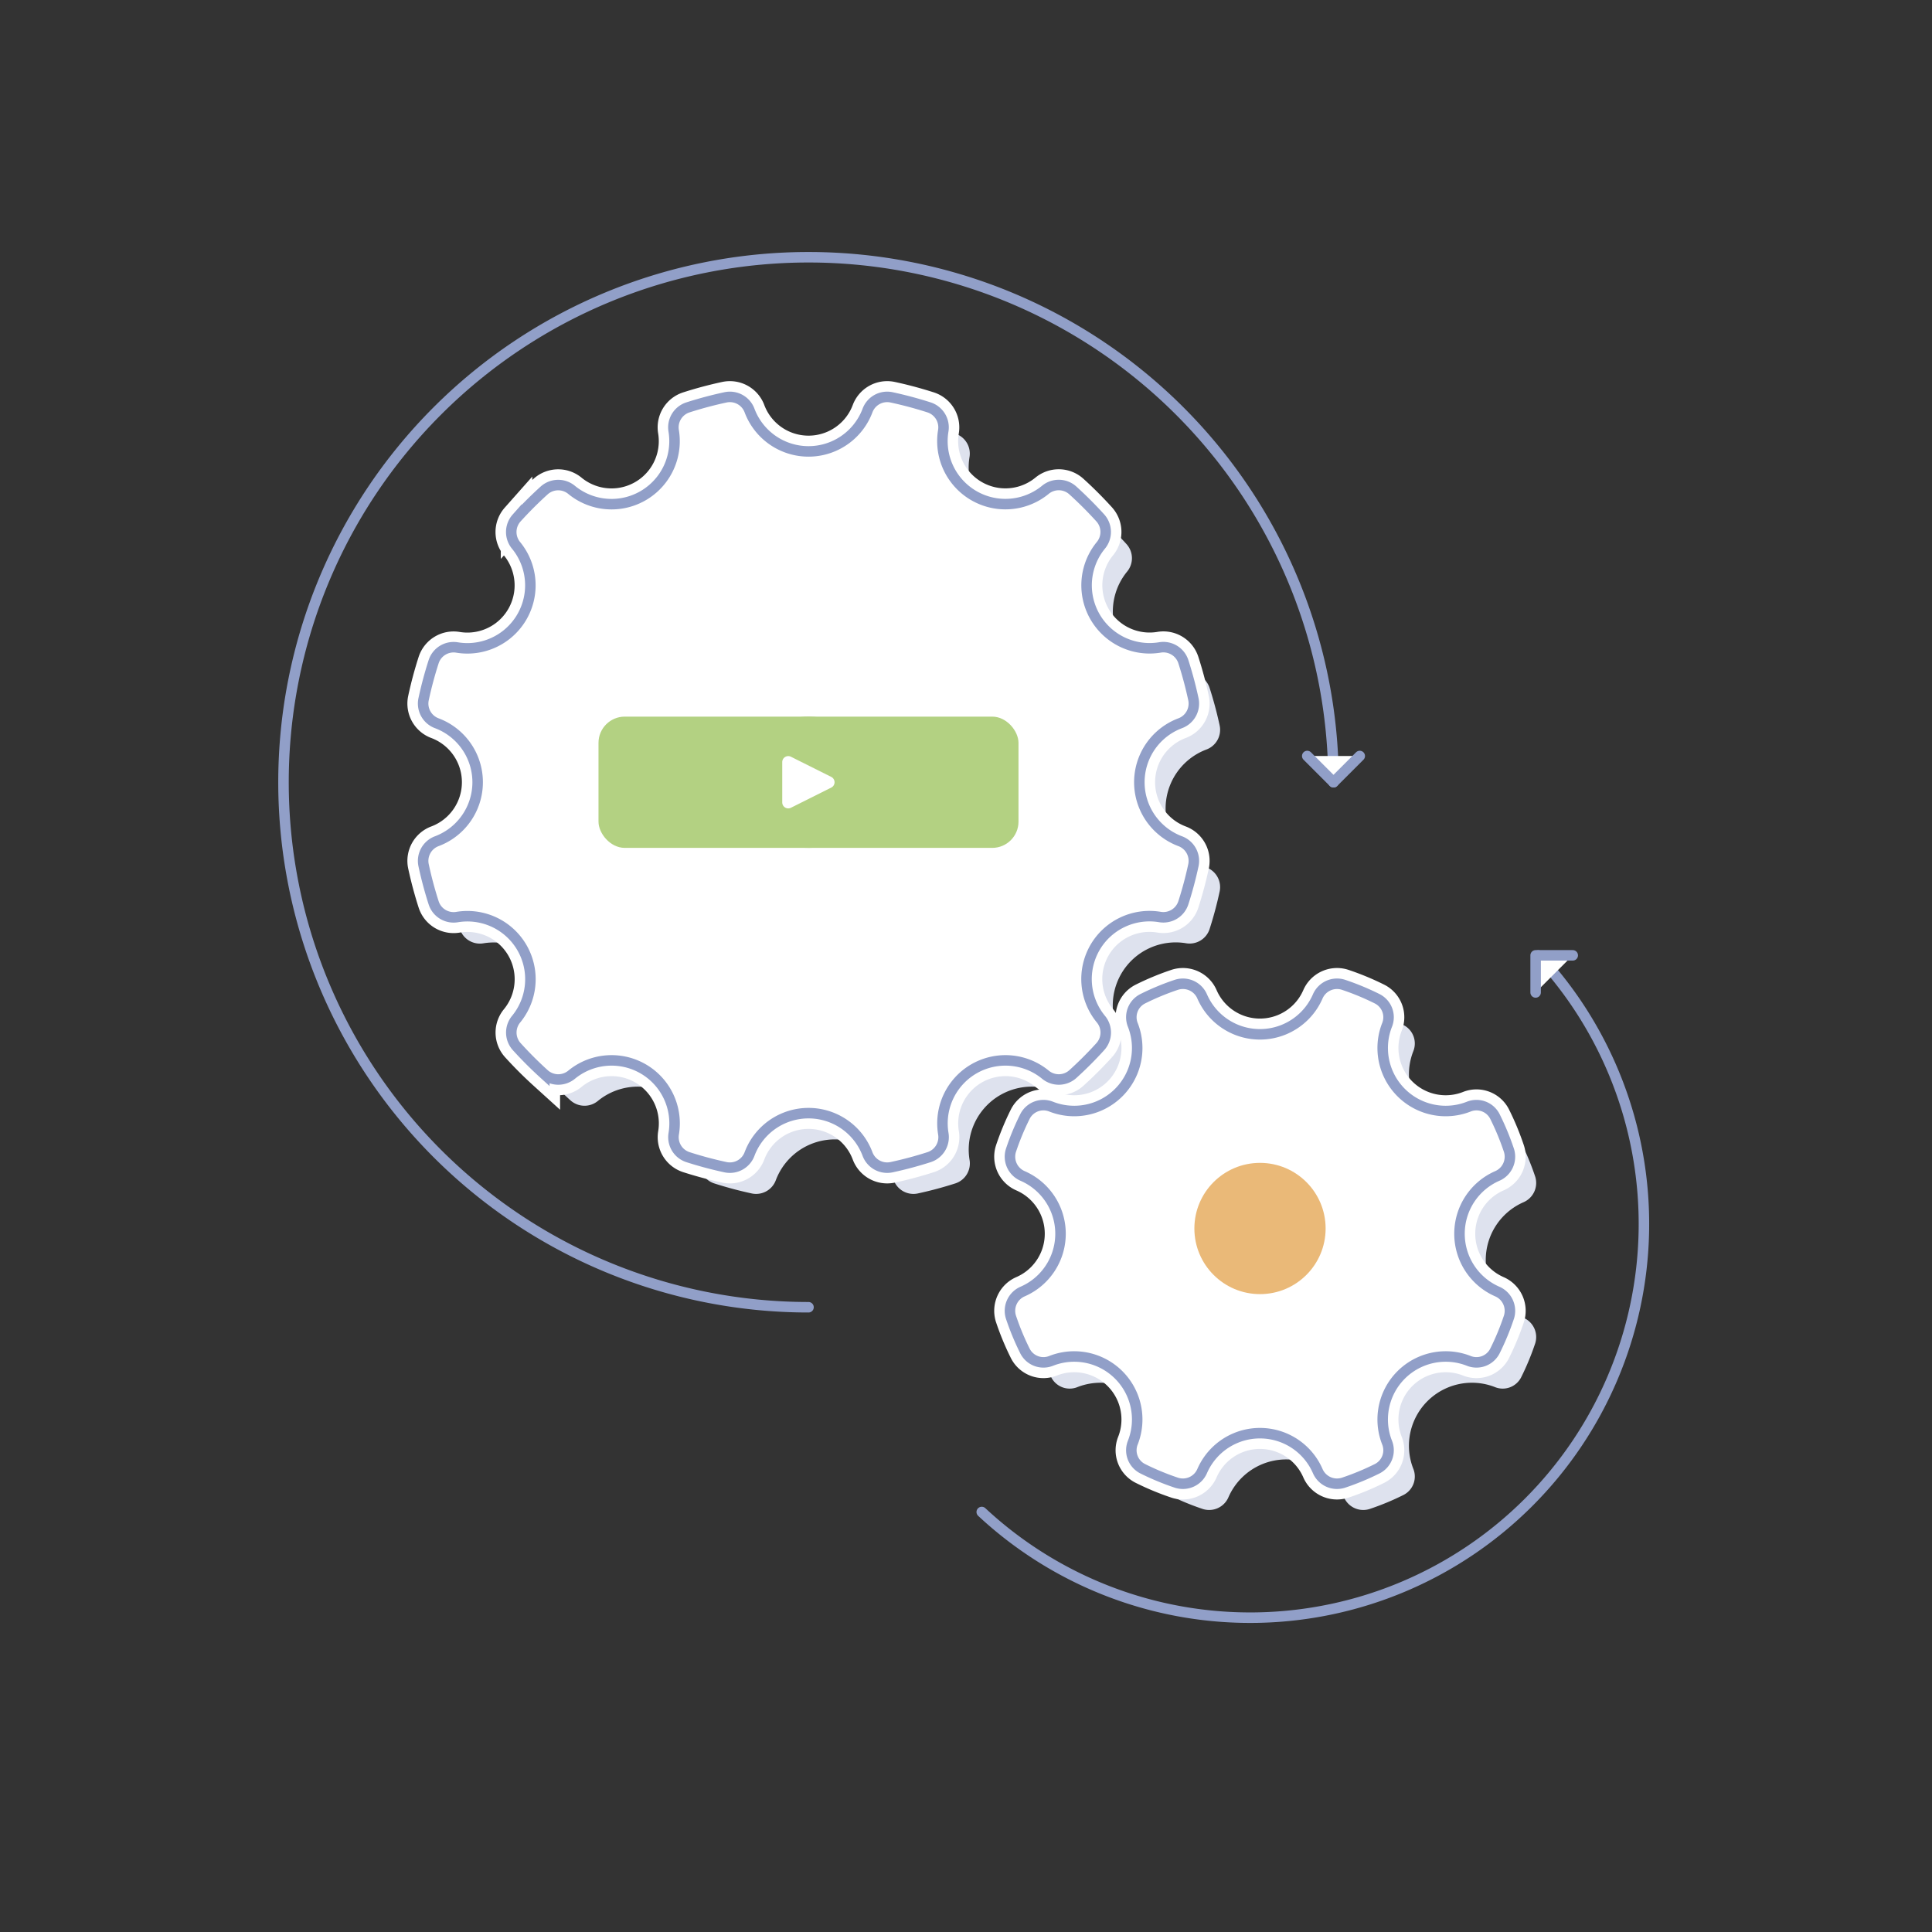
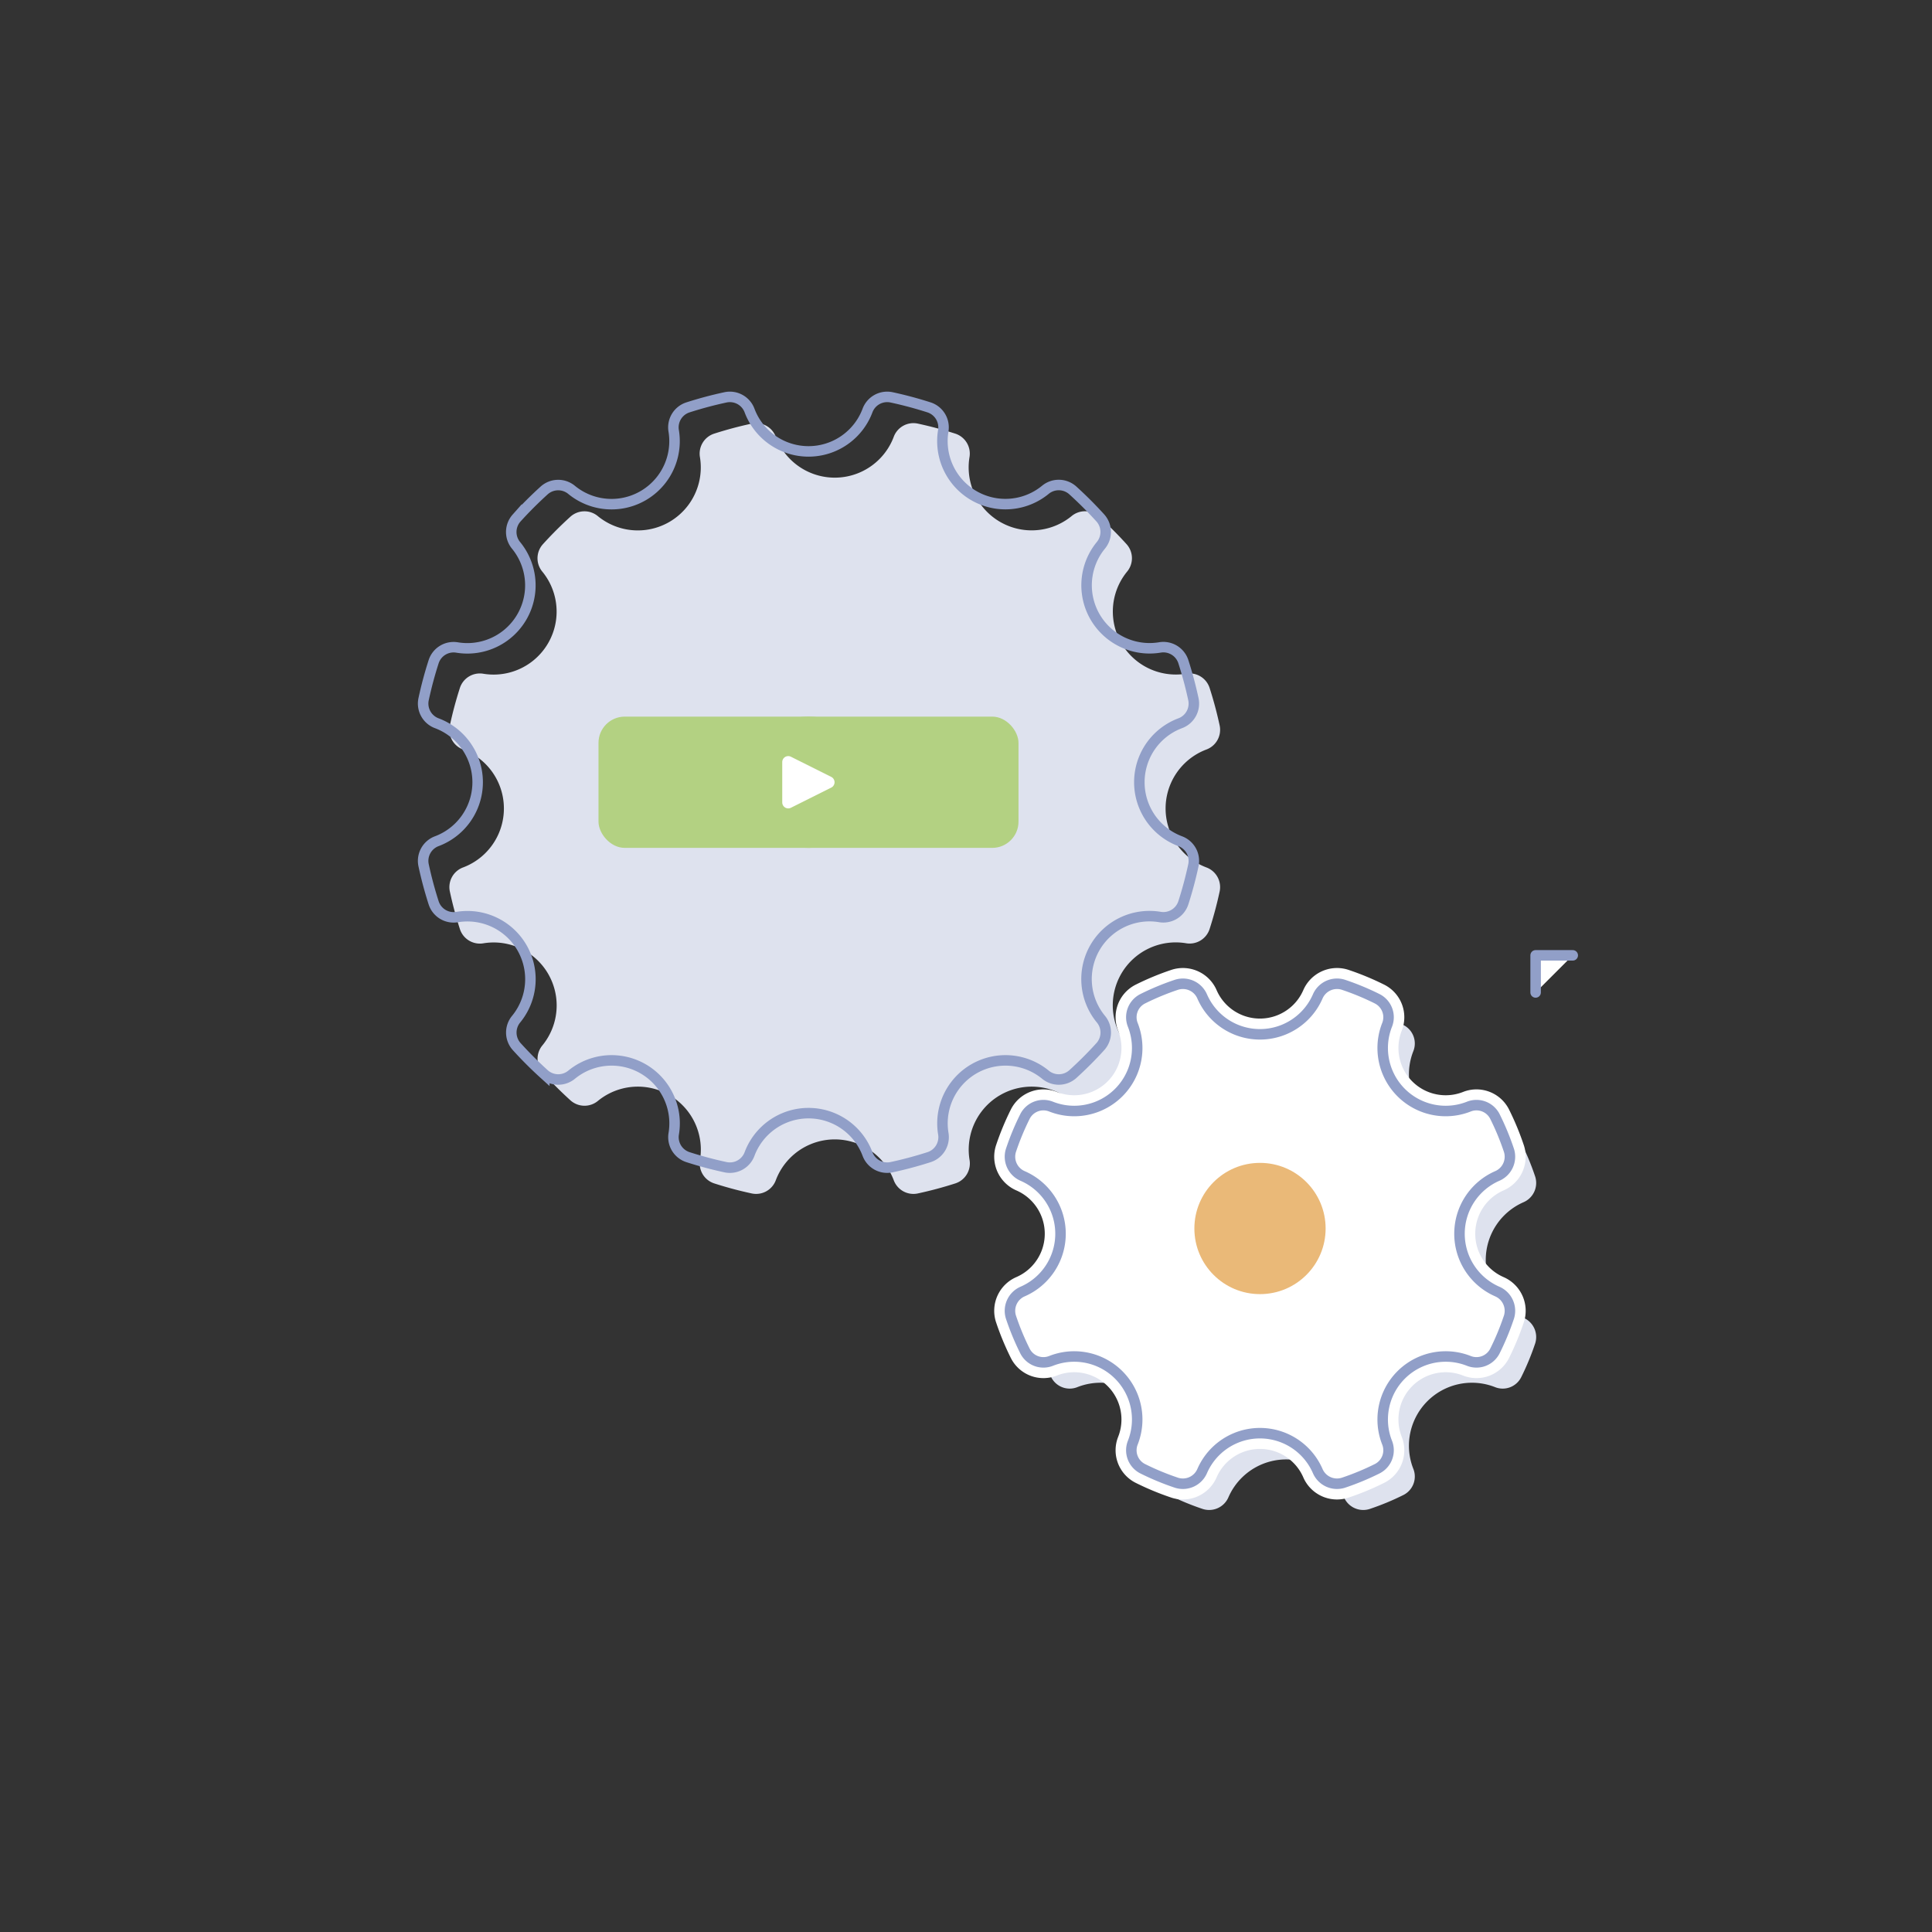
<svg xmlns="http://www.w3.org/2000/svg" width="368" height="368" viewBox="0 0 368 368">
  <rect x="0" y="0" width="368" height="368" fill="#333333" stroke="none" />
  <title>PLLI</title>
  <g style="isolation:isolate">
    <g id="Layer_1" data-name="Layer 1">
-       <path d="M293,182A75,75,0,0,1,187,288" style="fill:none;stroke:#919fc8;stroke-linecap:round;stroke-linejoin:round;stroke-width:2px" />
-       <path d="M154,249A100,100,0,1,1,254,149" style="fill:none;stroke:#919fc8;stroke-linecap:round;stroke-linejoin:round;stroke-width:2px" />
      <path d="M213.56,185.5a12,12,0,0,1,12.32-5.84,4,4,0,0,0,4.51-2.67,74.4,74.4,0,0,0,1.93-7.21,4,4,0,0,0-2.57-4.57,12,12,0,0,1,0-22.43,4,4,0,0,0,2.57-4.57,74.4,74.4,0,0,0-1.93-7.21,4,4,0,0,0-4.51-2.67,12,12,0,0,1-11.22-19.42,4,4,0,0,0-.06-5.24q-2.51-2.77-5.28-5.28a4,4,0,0,0-5.24-.06,12,12,0,0,1-19.42-11.22A4,4,0,0,0,182,82.61a74.4,74.4,0,0,0-7.21-1.93,4,4,0,0,0-4.57,2.57,12,12,0,0,1-22.43,0,4,4,0,0,0-4.57-2.57A74.4,74.4,0,0,0,136,82.61a4,4,0,0,0-2.67,4.51,12,12,0,0,1-19.42,11.22,4,4,0,0,0-5.24.06q-2.77,2.51-5.28,5.28a4,4,0,0,0-.06,5.24,12,12,0,0,1-11.22,19.42A4,4,0,0,0,87.61,131a74.4,74.4,0,0,0-1.93,7.21,4,4,0,0,0,2.57,4.57,12,12,0,0,1,0,22.43,4,4,0,0,0-2.57,4.57A74.4,74.4,0,0,0,87.61,177a4,4,0,0,0,4.51,2.67,12,12,0,0,1,11.22,19.42,4,4,0,0,0,.06,5.24q2.51,2.77,5.28,5.28a4,4,0,0,0,5.24.06,12,12,0,0,1,19.42,11.22,4,4,0,0,0,2.67,4.51,74.4,74.4,0,0,0,7.21,1.93,4,4,0,0,0,4.57-2.57,12,12,0,0,1,22.43,0,4,4,0,0,0,4.57,2.57,74.4,74.4,0,0,0,7.21-1.93,4,4,0,0,0,2.67-4.51,12,12,0,0,1,19.42-11.22,4,4,0,0,0,5.24-.06q2.77-2.51,5.28-5.28a4,4,0,0,0,.06-5.24A12,12,0,0,1,213.56,185.5Z" style="fill:#dee2ee;mix-blend-mode:multiply" />
      <path d="M283,240a12,12,0,0,1,7.18-11,4,4,0,0,0,2.25-4.85,49.69,49.69,0,0,0-2.7-6.52,3.94,3.94,0,0,0-5-1.83,12,12,0,0,1-15.54-15.54,3.94,3.94,0,0,0-1.83-5,49.69,49.69,0,0,0-6.52-2.7,4,4,0,0,0-4.85,2.25,12,12,0,0,1-22,0,4,4,0,0,0-4.85-2.25,49.69,49.69,0,0,0-6.52,2.7,3.94,3.94,0,0,0-1.83,5,12,12,0,0,1-15.54,15.54,3.94,3.94,0,0,0-5,1.83,49.69,49.69,0,0,0-2.7,6.52,4,4,0,0,0,2.25,4.85,12,12,0,0,1,0,22,4,4,0,0,0-2.25,4.85,49.69,49.69,0,0,0,2.7,6.52,3.94,3.94,0,0,0,5,1.83,12,12,0,0,1,15.54,15.54,3.94,3.94,0,0,0,1.83,5,49.69,49.69,0,0,0,6.52,2.7,4,4,0,0,0,4.85-2.25,12,12,0,0,1,22,0,4,4,0,0,0,4.85,2.25,49.69,49.69,0,0,0,6.52-2.7,3.94,3.94,0,0,0,1.83-5,12,12,0,0,1,15.54-15.54,3.94,3.94,0,0,0,5-1.83,49.69,49.69,0,0,0,2.7-6.52,4,4,0,0,0-2.25-4.85A12,12,0,0,1,283,240Z" style="fill:#dee2ee;mix-blend-mode:multiply" />
-       <path d="M208.56,180.5a12,12,0,0,1,12.32-5.84,4,4,0,0,0,4.51-2.67,74.4,74.4,0,0,0,1.93-7.21,4,4,0,0,0-2.57-4.57,12,12,0,0,1,0-22.43,4,4,0,0,0,2.57-4.57,74.4,74.4,0,0,0-1.93-7.21,4,4,0,0,0-4.51-2.67,12,12,0,0,1-11.22-19.42,4,4,0,0,0-.06-5.24q-2.51-2.77-5.28-5.28a4,4,0,0,0-5.24-.06,12,12,0,0,1-19.42-11.22A4,4,0,0,0,177,77.61a74.4,74.4,0,0,0-7.21-1.93,4,4,0,0,0-4.57,2.57,12,12,0,0,1-22.43,0,4,4,0,0,0-4.57-2.57A74.4,74.4,0,0,0,131,77.61a4,4,0,0,0-2.67,4.51,12,12,0,0,1-19.42,11.22,4,4,0,0,0-5.24.06q-2.77,2.51-5.28,5.28a4,4,0,0,0-.06,5.24,12,12,0,0,1-11.22,19.42A4,4,0,0,0,82.61,126a74.4,74.4,0,0,0-1.93,7.21,4,4,0,0,0,2.57,4.57,12,12,0,0,1,0,22.43,4,4,0,0,0-2.57,4.57A74.4,74.4,0,0,0,82.61,172a4,4,0,0,0,4.51,2.67,12,12,0,0,1,11.22,19.42,4,4,0,0,0,.06,5.24q2.51,2.77,5.28,5.28a4,4,0,0,0,5.24.06,12,12,0,0,1,19.42,11.22,4,4,0,0,0,2.67,4.51,74.4,74.4,0,0,0,7.21,1.93,4,4,0,0,0,4.57-2.57,12,12,0,0,1,22.43,0,4,4,0,0,0,4.57,2.57,74.4,74.4,0,0,0,7.21-1.93,4,4,0,0,0,2.67-4.51,12,12,0,0,1,19.42-11.22,4,4,0,0,0,5.24-.06q2.77-2.51,5.28-5.28a4,4,0,0,0,.06-5.24A12,12,0,0,1,208.56,180.5Z" style="fill:#fff" />
-       <path d="M208.56,180.5a12,12,0,0,1,12.32-5.84,4,4,0,0,0,4.51-2.67,74.4,74.4,0,0,0,1.93-7.21,4,4,0,0,0-2.57-4.57,12,12,0,0,1,0-22.43,4,4,0,0,0,2.57-4.57,74.4,74.4,0,0,0-1.93-7.21,4,4,0,0,0-4.51-2.67,12,12,0,0,1-11.22-19.42,4,4,0,0,0-.06-5.24q-2.51-2.77-5.28-5.28a4,4,0,0,0-5.24-.06,12,12,0,0,1-19.42-11.22A4,4,0,0,0,177,77.61a74.4,74.4,0,0,0-7.21-1.93,4,4,0,0,0-4.57,2.57,12,12,0,0,1-22.43,0,4,4,0,0,0-4.57-2.57A74.4,74.4,0,0,0,131,77.61a4,4,0,0,0-2.67,4.51,12,12,0,0,1-19.42,11.22,4,4,0,0,0-5.24.06q-2.77,2.51-5.28,5.28a4,4,0,0,0-.06,5.24,12,12,0,0,1-11.22,19.42A4,4,0,0,0,82.61,126a74.4,74.4,0,0,0-1.93,7.21,4,4,0,0,0,2.57,4.57,12,12,0,0,1,0,22.43,4,4,0,0,0-2.57,4.57A74.4,74.4,0,0,0,82.61,172a4,4,0,0,0,4.51,2.67,12,12,0,0,1,11.22,19.42,4,4,0,0,0,.06,5.24q2.51,2.77,5.28,5.28a4,4,0,0,0,5.24.06,12,12,0,0,1,19.42,11.22,4,4,0,0,0,2.67,4.51,74.4,74.4,0,0,0,7.21,1.93,4,4,0,0,0,4.57-2.57,12,12,0,0,1,22.43,0,4,4,0,0,0,4.57,2.57,74.4,74.4,0,0,0,7.21-1.93,4,4,0,0,0,2.67-4.51,12,12,0,0,1,19.42-11.22,4,4,0,0,0,5.24-.06q2.77-2.51,5.28-5.28a4,4,0,0,0,.06-5.24A12,12,0,0,1,208.56,180.5Z" style="fill:none;stroke:#fff;stroke-miterlimit:10;stroke-width:6px" />
      <path d="M208.56,180.5a12,12,0,0,1,12.32-5.84,4,4,0,0,0,4.51-2.67,74.4,74.4,0,0,0,1.93-7.21,4,4,0,0,0-2.57-4.57,12,12,0,0,1,0-22.43,4,4,0,0,0,2.57-4.57,74.4,74.4,0,0,0-1.93-7.21,4,4,0,0,0-4.51-2.67,12,12,0,0,1-11.22-19.42,4,4,0,0,0-.06-5.24q-2.51-2.77-5.28-5.28a4,4,0,0,0-5.24-.06,12,12,0,0,1-19.42-11.22A4,4,0,0,0,177,77.61a74.4,74.4,0,0,0-7.21-1.93,4,4,0,0,0-4.57,2.57,12,12,0,0,1-22.43,0,4,4,0,0,0-4.57-2.57A74.4,74.4,0,0,0,131,77.61a4,4,0,0,0-2.67,4.51,12,12,0,0,1-19.42,11.22,4,4,0,0,0-5.24.06q-2.77,2.51-5.28,5.28a4,4,0,0,0-.06,5.24,12,12,0,0,1-11.22,19.42A4,4,0,0,0,82.61,126a74.4,74.4,0,0,0-1.93,7.21,4,4,0,0,0,2.57,4.57,12,12,0,0,1,0,22.43,4,4,0,0,0-2.57,4.57A74.4,74.4,0,0,0,82.61,172a4,4,0,0,0,4.51,2.67,12,12,0,0,1,11.22,19.42,4,4,0,0,0,.06,5.24q2.51,2.77,5.28,5.28a4,4,0,0,0,5.24.06,12,12,0,0,1,19.42,11.22,4,4,0,0,0,2.67,4.51,74.4,74.4,0,0,0,7.21,1.93,4,4,0,0,0,4.57-2.57,12,12,0,0,1,22.43,0,4,4,0,0,0,4.57,2.57,74.4,74.4,0,0,0,7.21-1.93,4,4,0,0,0,2.67-4.51,12,12,0,0,1,19.42-11.22,4,4,0,0,0,5.24-.06q2.77-2.51,5.28-5.28a4,4,0,0,0,.06-5.24A12,12,0,0,1,208.56,180.5Z" style="fill:none;stroke:#919fc8;stroke-miterlimit:10;stroke-width:2px" />
      <path d="M278,235a12,12,0,0,1,7.18-11,4,4,0,0,0,2.25-4.85,49.69,49.69,0,0,0-2.7-6.52,3.94,3.94,0,0,0-5-1.83,12,12,0,0,1-15.54-15.54,3.94,3.94,0,0,0-1.83-5,49.69,49.69,0,0,0-6.52-2.7,4,4,0,0,0-4.85,2.25,12,12,0,0,1-22,0,4,4,0,0,0-4.85-2.25,49.69,49.69,0,0,0-6.52,2.7,3.94,3.94,0,0,0-1.83,5,12,12,0,0,1-15.54,15.54,3.94,3.94,0,0,0-5,1.83,49.69,49.69,0,0,0-2.7,6.52,4,4,0,0,0,2.25,4.85,12,12,0,0,1,0,22,4,4,0,0,0-2.25,4.85,49.69,49.69,0,0,0,2.7,6.52,3.94,3.94,0,0,0,5,1.83,12,12,0,0,1,15.54,15.54,3.94,3.94,0,0,0,1.83,5,49.69,49.69,0,0,0,6.52,2.7,4,4,0,0,0,4.85-2.25,12,12,0,0,1,22,0,4,4,0,0,0,4.85,2.25,49.69,49.69,0,0,0,6.52-2.7,3.94,3.94,0,0,0,1.83-5,12,12,0,0,1,15.54-15.54,3.94,3.94,0,0,0,5-1.83,49.69,49.69,0,0,0,2.7-6.52,4,4,0,0,0-2.25-4.85A12,12,0,0,1,278,235Z" style="fill:#fff" />
      <path d="M278,235a12,12,0,0,1,7.18-11,4,4,0,0,0,2.25-4.85,49.69,49.69,0,0,0-2.7-6.52,3.94,3.94,0,0,0-5-1.83,12,12,0,0,1-15.54-15.54,3.94,3.94,0,0,0-1.83-5,49.69,49.69,0,0,0-6.52-2.7,4,4,0,0,0-4.85,2.25,12,12,0,0,1-22,0,4,4,0,0,0-4.85-2.25,49.69,49.69,0,0,0-6.52,2.7,3.94,3.94,0,0,0-1.83,5,12,12,0,0,1-15.54,15.54,3.94,3.94,0,0,0-5,1.83,49.69,49.69,0,0,0-2.7,6.52,4,4,0,0,0,2.25,4.85,12,12,0,0,1,0,22,4,4,0,0,0-2.25,4.85,49.69,49.69,0,0,0,2.7,6.52,3.94,3.94,0,0,0,5,1.83,12,12,0,0,1,15.54,15.54,3.94,3.94,0,0,0,1.83,5,49.69,49.69,0,0,0,6.52,2.7,4,4,0,0,0,4.85-2.25,12,12,0,0,1,22,0,4,4,0,0,0,4.85,2.25,49.69,49.69,0,0,0,6.52-2.7,3.94,3.94,0,0,0,1.83-5,12,12,0,0,1,15.54-15.54,3.94,3.94,0,0,0,5-1.83,49.69,49.69,0,0,0,2.7-6.52,4,4,0,0,0-2.25-4.85A12,12,0,0,1,278,235Z" style="fill:none;stroke:#fff;stroke-miterlimit:10;stroke-width:6px" />
      <path d="M278,235a12,12,0,0,1,7.18-11,4,4,0,0,0,2.25-4.85,49.69,49.69,0,0,0-2.7-6.52,3.94,3.94,0,0,0-5-1.83,12,12,0,0,1-15.54-15.54,3.94,3.94,0,0,0-1.83-5,49.69,49.69,0,0,0-6.52-2.7,4,4,0,0,0-4.85,2.25,12,12,0,0,1-22,0,4,4,0,0,0-4.85-2.25,49.69,49.69,0,0,0-6.52,2.7,3.94,3.94,0,0,0-1.83,5,12,12,0,0,1-15.54,15.54,3.94,3.94,0,0,0-5,1.83,49.69,49.69,0,0,0-2.7,6.52,4,4,0,0,0,2.25,4.85,12,12,0,0,1,0,22,4,4,0,0,0-2.25,4.85,49.69,49.69,0,0,0,2.7,6.52,3.94,3.94,0,0,0,5,1.83,12,12,0,0,1,15.54,15.54,3.94,3.94,0,0,0,1.83,5,49.69,49.69,0,0,0,6.52,2.7,4,4,0,0,0,4.85-2.25,12,12,0,0,1,22,0,4,4,0,0,0,4.85,2.25,49.69,49.69,0,0,0,6.52-2.7,3.94,3.94,0,0,0,1.83-5,12,12,0,0,1,15.54-15.54,3.94,3.94,0,0,0,5-1.83,49.69,49.69,0,0,0,2.7-6.52,4,4,0,0,0-2.25-4.85A12,12,0,0,1,278,235Z" style="fill:none;stroke:#919fc8;stroke-miterlimit:10;stroke-width:2px" />
-       <polyline points="259 144 254 149 249 144" style="fill:#fff;stroke:#919fc8;stroke-linecap:round;stroke-linejoin:round;stroke-width:2px" />
      <polyline points="292.5 189.04 292.5 181.97 299.57 181.97" style="fill:#fff;stroke:#919fc8;stroke-linecap:round;stroke-linejoin:round;stroke-width:2px" />
      <circle cx="154" cy="149" r="12.5" style="fill:#b3d182" />
      <circle cx="240" cy="234" r="12.5" style="fill:#eab978" />
      <rect x="114" y="136.5" width="80" height="25" rx="5" ry="5" style="fill:#b3d182" />
      <path d="M149,152.86v-7.72a1.14,1.14,0,0,1,1.65-1l7.72,3.86a1.14,1.14,0,0,1,0,2l-7.72,3.86A1.14,1.14,0,0,1,149,152.86Z" style="fill:#fff" />
      <rect width="368" height="368" style="fill:none" />
    </g>
  </g>
</svg>